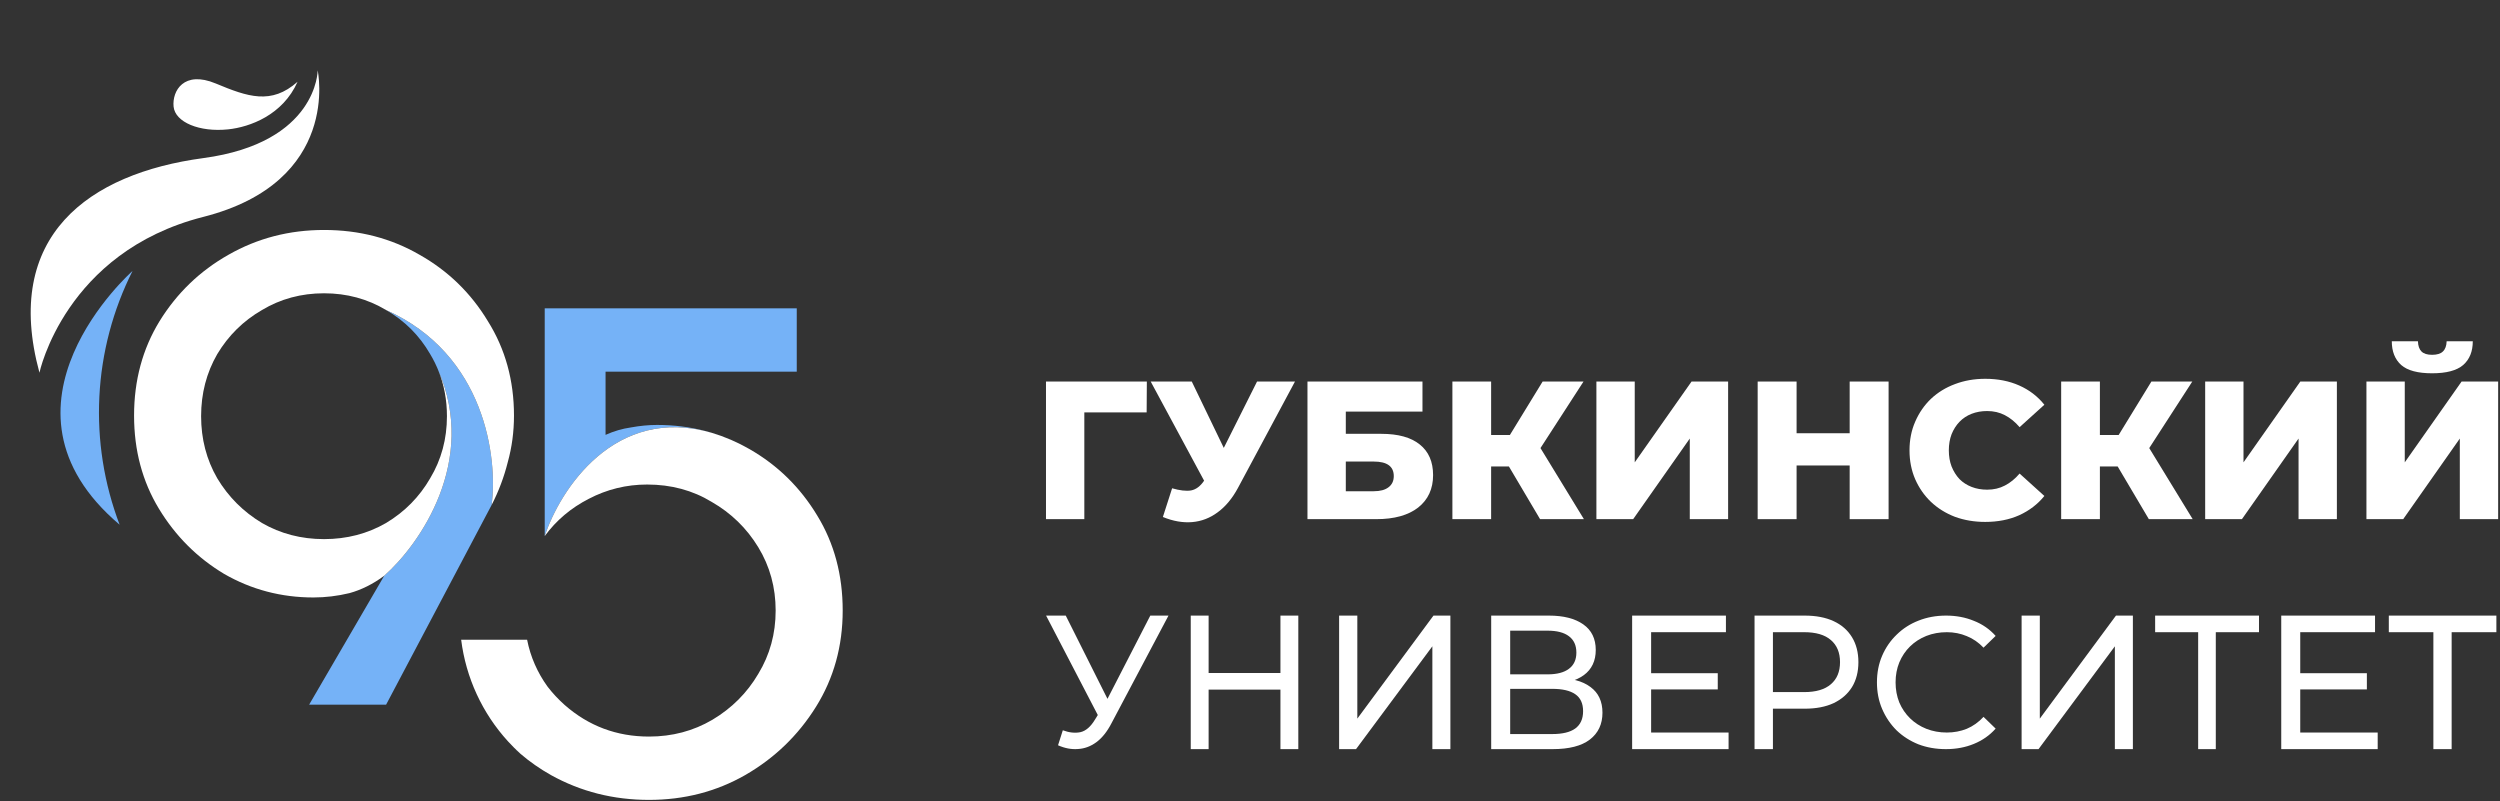
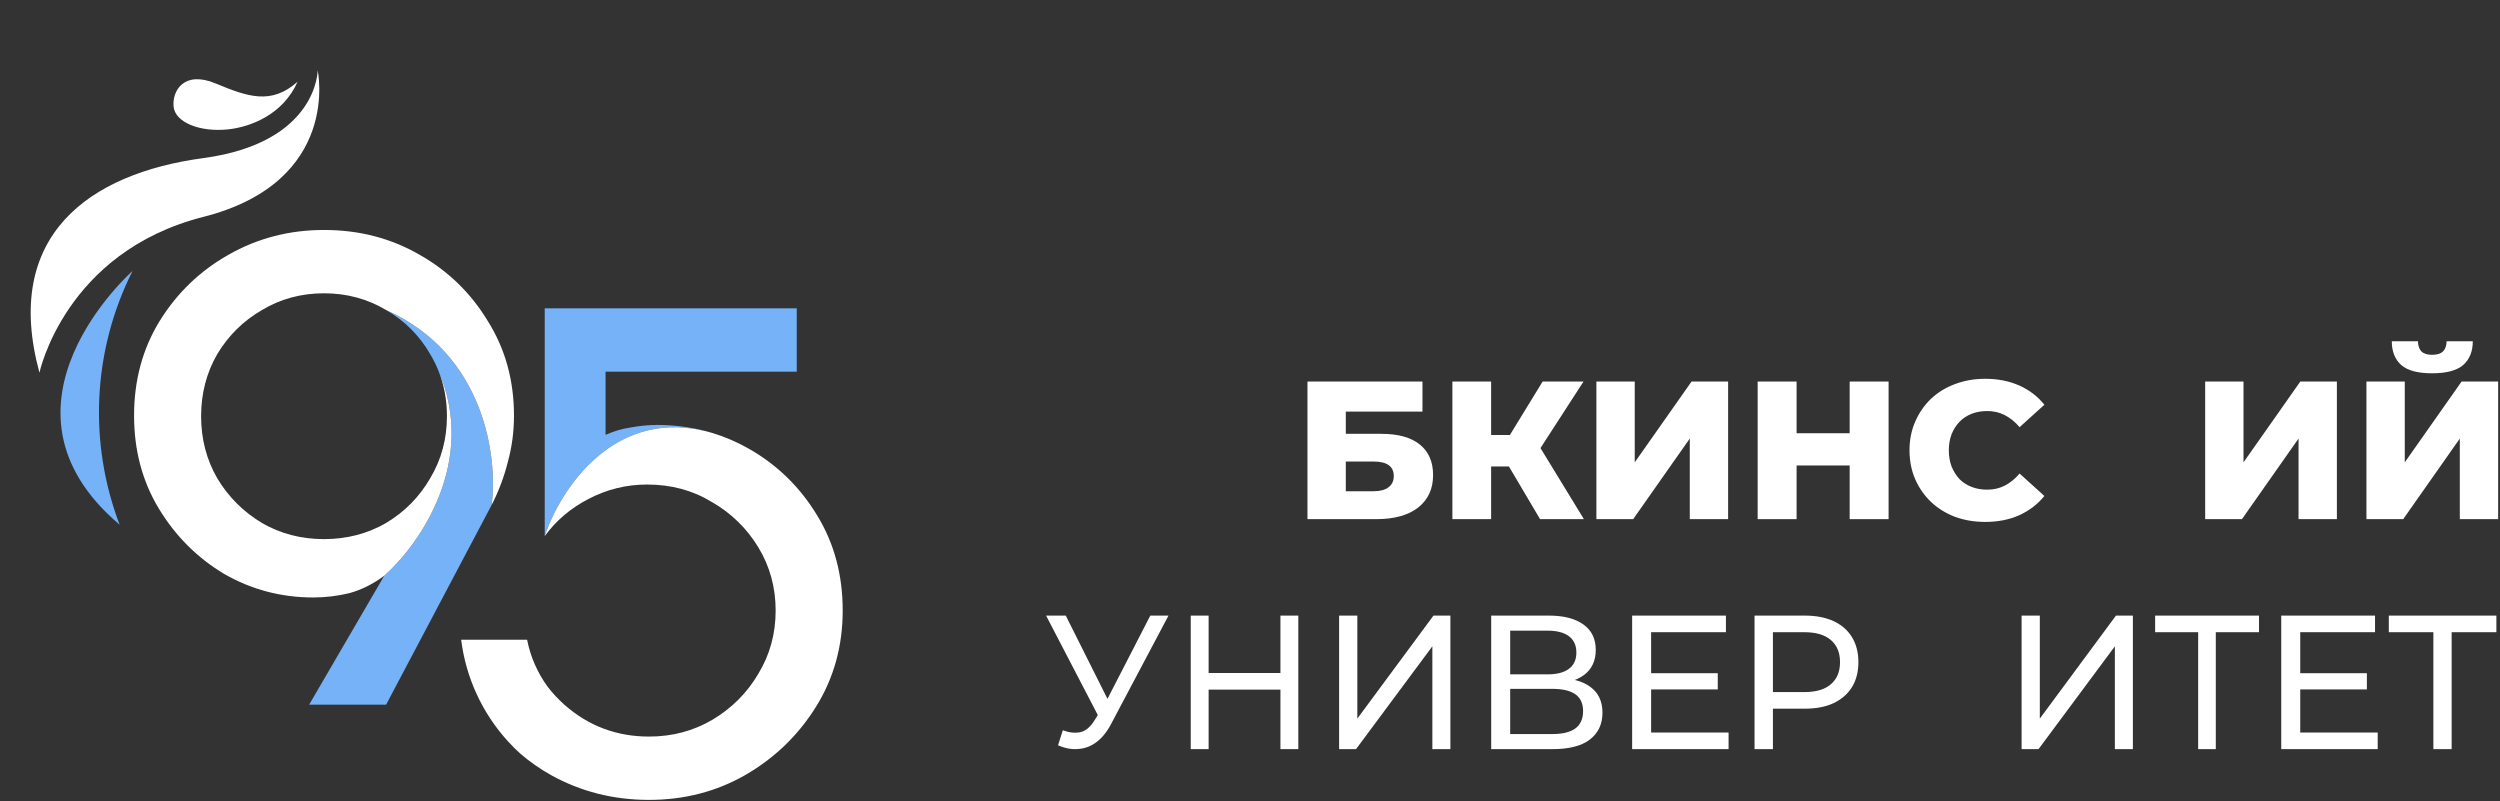
<svg xmlns="http://www.w3.org/2000/svg" width="674" height="216" viewBox="0 0 674 216" fill="none">
  <rect x="0" y="0" width="674" height="216" fill="#333333" stroke="none" />
  <path fill-rule="evenodd" clip-rule="evenodd" d="M103.592 155.22L83.341 189.977H104.094L132.545 136.141C134.219 123.589 130.871 95.506 104.094 83.59C109.114 86.491 113.075 90.452 115.976 95.472C116.918 97.041 117.712 98.665 118.359 100.343C118.293 100.172 118.226 100.002 118.157 99.832C128.813 124.218 113.271 146.659 103.592 155.22Z" fill="#75B2F7" />
  <path d="M94.219 159.906C97.454 159.014 100.579 157.452 103.591 155.22C113.271 146.659 128.812 124.217 118.157 99.832C119.715 103.669 120.495 107.794 120.495 112.208C120.495 118.345 118.988 123.924 115.976 128.944C113.075 133.965 109.114 137.982 104.093 140.994C99.072 143.895 93.494 145.346 87.357 145.346C81.221 145.346 75.642 143.895 70.621 140.994C65.6 137.982 61.583 133.965 58.571 128.944C55.67 123.924 54.219 118.345 54.219 112.208C54.219 106.072 55.67 100.493 58.571 95.472C61.583 90.451 65.6 86.49 70.621 83.59C75.642 80.577 81.221 79.071 87.357 79.071C93.494 79.071 99.072 80.577 104.093 83.59C130.871 95.506 134.218 123.589 132.545 136.141C134.441 132.459 135.892 128.61 136.896 124.593C138.012 120.576 138.57 116.392 138.57 112.041C138.57 102.557 136.226 94.078 131.54 86.602C126.966 79.015 120.829 73.046 113.131 68.694C105.432 64.231 96.841 62 87.357 62C77.985 62 69.394 64.231 61.583 68.694C53.885 73.046 47.692 79.015 43.006 86.602C38.432 94.078 36.145 102.557 36.145 112.041C36.145 121.413 38.376 129.781 42.839 137.145C47.302 144.509 53.16 150.367 60.412 154.718C67.776 158.958 75.809 161.078 84.512 161.078C87.748 161.078 90.983 160.687 94.219 159.906Z" fill="white" />
  <path fill-rule="evenodd" clip-rule="evenodd" d="M32.254 141.468C28.053 130.435 26.192 118.657 26.791 106.88C27.389 95.104 30.434 83.585 35.731 73.052C35.731 73.052 -5.547 109.476 32.254 141.468Z" fill="#75B2F7" />
  <path d="M10.635 100.481C0.598 63.605 23.957 46.776 54.802 42.626C85.647 38.477 85.647 18.979 85.647 18.979C85.647 18.979 92.147 48.979 54.802 58.478C17.457 67.978 10.635 100.481 10.635 100.481Z" fill="white" />
  <path fill-rule="evenodd" clip-rule="evenodd" d="M80.222 22.044C73.129 28.341 66.782 26.101 58.166 22.508C49.549 18.916 46.395 24.517 46.797 28.729C47.198 32.941 53.766 35.701 61.549 34.872C67.33 34.256 76.243 31.041 80.222 22.044Z" fill="white" />
  <path fill-rule="evenodd" clip-rule="evenodd" d="M140.357 203.255C139.938 202.877 139.526 202.492 139.12 202.099L139.1 202.141C139.512 202.519 139.931 202.89 140.357 203.255ZM146.858 144.519C150.959 132.086 165.701 109.115 191.878 116.679C195.415 117.746 198.818 119.216 202.087 121.091C209.674 125.442 215.754 131.412 220.329 138.999C222.044 141.802 223.438 144.754 224.51 147.855C223.438 144.753 222.044 141.801 220.329 138.998C215.754 131.411 209.673 125.441 202.086 121.09C194.499 116.739 186.187 114.563 177.149 114.563C174.918 114.563 172.575 114.786 170.12 115.232C167.777 115.567 165.49 116.236 163.258 117.241V100.204H214.806V83.133H146.857V144.52C146.857 144.52 146.858 144.519 146.858 144.519Z" fill="#75B2F7" />
  <path d="M148.531 208.955C156.564 213.418 165.379 215.65 174.974 215.65C184.458 215.65 193.105 213.418 200.915 208.955C208.837 204.381 215.196 198.244 219.994 190.546C224.792 182.847 227.191 174.2 227.191 164.605C227.191 155.009 224.903 146.474 220.329 138.999C215.754 131.412 209.674 125.442 202.087 121.091C198.818 119.216 195.415 117.746 191.878 116.679C165.7 109.114 150.957 132.089 146.857 144.521C149.981 140.282 153.942 136.934 158.74 134.48C163.649 131.914 168.893 130.63 174.472 130.63C180.943 130.63 186.745 132.193 191.878 135.317C197.121 138.329 201.306 142.402 204.43 147.534C207.554 152.666 209.116 158.357 209.116 164.605C209.116 170.853 207.554 176.543 204.43 181.676C201.417 186.808 197.289 190.936 192.045 194.06C186.912 197.073 181.222 198.579 174.974 198.579C166.271 198.579 158.684 195.734 152.213 190.044C150.504 188.514 148.98 186.88 147.641 185.142C144.895 181.353 143.006 177.064 142.109 172.475H124.33C125.607 182.706 130.027 192.288 136.981 199.898C138.061 201.08 139.193 202.204 140.373 203.269C142.86 205.397 145.579 207.292 148.531 208.955Z" fill="white" />
  <path d="M656.038 201.965V169.102L657.294 170.439H644.025V165.965H673.025V170.439H659.757L660.963 169.102V201.965H656.038Z" fill="white" />
  <path d="M619.683 181.496H638.108V185.868H619.683V181.496ZM620.144 197.491H641.025V201.965H615.025V165.965H640.309V170.439H620.144V197.491Z" fill="white" />
  <path d="M592.623 201.965V169.102L593.837 170.439H581.025V165.965H609.025V170.439H596.214L597.379 169.102V201.965H592.623Z" fill="white" />
  <path d="M545.025 201.965V165.965H549.934V193.736L570.463 165.965H575.025V201.965H570.166V174.245L549.587 201.965H545.025Z" fill="white" />
-   <path d="M524.613 201.965C521.933 201.965 519.455 201.529 517.178 200.658C514.934 199.753 512.975 198.496 511.3 196.887C509.659 195.244 508.37 193.334 507.432 191.155C506.494 188.976 506.025 186.579 506.025 183.965C506.025 181.35 506.494 178.954 507.432 176.775C508.37 174.596 509.676 172.702 511.35 171.093C513.025 169.451 514.984 168.194 517.228 167.322C519.505 166.417 521.984 165.965 524.663 165.965C527.375 165.965 529.87 166.434 532.148 167.373C534.459 168.278 536.418 169.635 538.025 171.445L534.76 174.613C533.42 173.205 531.913 172.166 530.239 171.496C528.564 170.792 526.773 170.44 524.864 170.44C522.888 170.44 521.046 170.775 519.338 171.445C517.663 172.116 516.206 173.054 514.967 174.261C513.728 175.468 512.757 176.909 512.054 178.585C511.384 180.227 511.049 182.021 511.049 183.965C511.049 185.909 511.384 187.719 512.054 189.395C512.757 191.037 513.728 192.462 514.967 193.669C516.206 194.875 517.663 195.814 519.338 196.484C521.046 197.155 522.888 197.49 524.864 197.49C526.773 197.49 528.564 197.155 530.239 196.484C531.913 195.78 533.42 194.708 534.76 193.267L538.025 196.434C536.418 198.244 534.459 199.618 532.148 200.557C529.87 201.496 527.359 201.965 524.613 201.965Z" fill="white" />
  <path d="M473.025 201.965V165.965H486.555C489.594 165.965 492.188 166.462 494.335 167.456C496.483 168.451 498.135 169.891 499.291 171.776C500.447 173.662 501.025 175.908 501.025 178.513C501.025 181.119 500.447 183.365 499.291 185.251C498.135 187.102 496.483 188.542 494.335 189.571C492.188 190.565 489.594 191.062 486.555 191.062H475.751L477.981 188.645V201.965H473.025ZM477.981 189.159L475.751 186.588H486.406C489.578 186.588 491.973 185.885 493.592 184.479C495.244 183.073 496.07 181.085 496.07 178.513C496.07 175.942 495.244 173.953 493.592 172.548C491.973 171.142 489.578 170.439 486.406 170.439H475.751L477.981 167.868V189.159Z" fill="white" />
  <path d="M444.683 181.496H463.108V185.868H444.683V181.496ZM445.143 197.491H466.025V201.965H440.025V165.965H465.309V170.439H445.143V197.491Z" fill="white" />
  <path d="M402.025 201.965V165.965H417.594C421.525 165.965 424.612 166.753 426.853 168.331C429.094 169.908 430.215 172.205 430.215 175.222C430.215 178.171 429.146 180.433 427.008 182.011C424.87 183.553 422.06 184.325 418.577 184.325L419.508 182.782C423.543 182.782 426.629 183.588 428.767 185.199C430.939 186.776 432.025 189.091 432.025 192.142C432.025 195.228 430.887 197.645 428.612 199.393C426.37 201.108 423.025 201.965 418.577 201.965H402.025ZM407.146 197.902H418.474C421.232 197.902 423.301 197.405 424.681 196.411C426.094 195.382 426.801 193.822 426.801 191.731C426.801 189.639 426.094 188.113 424.681 187.153C423.301 186.193 421.232 185.713 418.474 185.713H407.146V197.902ZM407.146 181.805H417.232C419.75 181.805 421.663 181.308 422.974 180.313C424.318 179.319 424.991 177.862 424.991 175.942C424.991 173.988 424.318 172.513 422.974 171.519C421.663 170.525 419.75 170.028 417.232 170.028H407.146V181.805Z" fill="white" />
  <path d="M361.025 201.965V165.965H365.934V193.736L386.463 165.965H391.025V201.965H386.166V174.245L365.587 201.965H361.025Z" fill="white" />
  <path d="M345.208 165.965H350.025V201.965H345.208V165.965ZM325.843 201.965H321.025V165.965H325.843V201.965ZM345.642 185.919H325.361V181.445H345.642V185.919Z" fill="white" />
  <path d="M286.534 196.884C288.252 197.524 289.838 197.692 291.291 197.389C292.745 197.052 294.049 195.924 295.206 194.004L296.89 191.276L297.386 190.72L310.12 165.965H315.025L299.615 195.065C298.459 197.288 297.105 198.972 295.552 200.117C294.033 201.229 292.381 201.835 290.597 201.936C288.847 202.071 287.063 201.734 285.246 200.926L286.534 196.884ZM297.237 195.217L282.025 165.965H287.327L299.962 191.175L297.237 195.217Z" fill="white" />
  <path d="M637.99 139.965V102.865H648.325V124.648L663.642 102.865H673.5V139.965H663.165V118.235L647.901 139.965H637.99ZM655.692 100.639C651.841 100.639 649.067 99.897 647.371 98.413C645.675 96.894 644.827 94.756 644.827 92H651.876C651.912 93.237 652.23 94.155 652.83 94.756C653.431 95.357 654.385 95.657 655.692 95.657C657.035 95.657 658.007 95.357 658.607 94.756C659.243 94.155 659.579 93.237 659.614 92H666.663C666.663 94.756 665.798 96.894 664.066 98.413C662.335 99.897 659.544 100.639 655.692 100.639Z" fill="white" />
  <path d="M594.514 139.963V102.863H604.849V124.646L620.166 102.863H630.024V139.963H619.689V118.233L604.425 139.963H594.514Z" fill="white" />
-   <path d="M579.328 139.963L568.887 122.314L577.314 117.332L591.147 139.963H579.328ZM555.69 139.963V102.863H566.131V139.963H555.69ZM563.11 125.759V117.279H576.572V125.759H563.11ZM578.321 122.526L568.622 121.466L580.017 102.863H591.041L578.321 122.526Z" fill="white" />
  <path d="M535.209 140.709C532.276 140.709 529.555 140.25 527.047 139.331C524.573 138.377 522.418 137.034 520.581 135.303C518.779 133.572 517.365 131.54 516.341 129.208C515.316 126.841 514.804 124.244 514.804 121.417C514.804 118.59 515.316 116.011 516.341 113.679C517.365 111.312 518.779 109.262 520.581 107.531C522.418 105.8 524.573 104.475 527.047 103.556C529.555 102.602 532.276 102.125 535.209 102.125C538.636 102.125 541.692 102.726 544.378 103.927C547.098 105.128 549.36 106.86 551.162 109.121L544.484 115.163C543.282 113.75 541.957 112.672 540.509 111.93C539.095 111.188 537.505 110.817 535.739 110.817C534.219 110.817 532.824 111.064 531.552 111.559C530.28 112.054 529.184 112.778 528.266 113.732C527.382 114.651 526.676 115.764 526.146 117.071C525.651 118.378 525.404 119.827 525.404 121.417C525.404 123.007 525.651 124.456 526.146 125.763C526.676 127.07 527.382 128.201 528.266 129.155C529.184 130.074 530.28 130.78 531.552 131.275C532.824 131.77 534.219 132.017 535.739 132.017C537.505 132.017 539.095 131.646 540.509 130.904C541.957 130.162 543.282 129.084 544.484 127.671L551.162 133.713C549.36 135.939 547.098 137.67 544.378 138.907C541.692 140.108 538.636 140.709 535.209 140.709Z" fill="white" />
  <path d="M498.67 102.863H509.164V139.963H498.67V102.863ZM484.36 139.963H473.866V102.863H484.36V139.963ZM499.412 125.494H483.618V116.802H499.412V125.494Z" fill="white" />
  <path d="M430.39 139.963V102.863H440.725V124.646L456.042 102.863H465.9V139.963H455.565V118.233L440.301 139.963H430.39Z" fill="white" />
  <path d="M415.204 139.963L404.763 122.314L413.19 117.332L427.023 139.963H415.204ZM391.566 139.963V102.863H402.007V139.963H391.566ZM398.986 125.759V117.279H412.448V125.759H398.986ZM414.197 122.526L404.498 121.466L415.893 102.863H426.917L414.197 122.526Z" fill="white" />
  <path d="M352.494 139.963V102.863H383.499V110.972H362.829V116.961H372.422C376.945 116.961 380.39 117.915 382.757 119.823C385.16 121.731 386.361 124.487 386.361 128.091C386.361 131.801 385.018 134.716 382.333 136.836C379.648 138.921 375.885 139.963 371.044 139.963H352.494ZM362.829 132.437H370.355C372.086 132.437 373.411 132.084 374.33 131.377C375.284 130.671 375.761 129.664 375.761 128.356C375.761 125.742 373.959 124.434 370.355 124.434H362.829V132.437Z" fill="white" />
-   <path d="M316.003 131.642C318.087 132.243 319.783 132.437 321.091 132.225C322.433 131.978 323.617 131.095 324.642 129.575L326.444 126.925L327.345 125.918L338.899 102.863H349.128L333.758 131.536C332.238 134.363 330.419 136.554 328.299 138.108C326.214 139.663 323.917 140.546 321.409 140.758C318.9 140.97 316.268 140.511 313.512 139.38L316.003 131.642ZM327.186 134.345L310.226 102.863H321.303L332.91 126.925L327.186 134.345Z" fill="white" />
-   <path d="M282 139.963V102.863H309.189L309.136 111.184H290.003L292.335 108.852V139.963H282Z" fill="white" />
</svg>